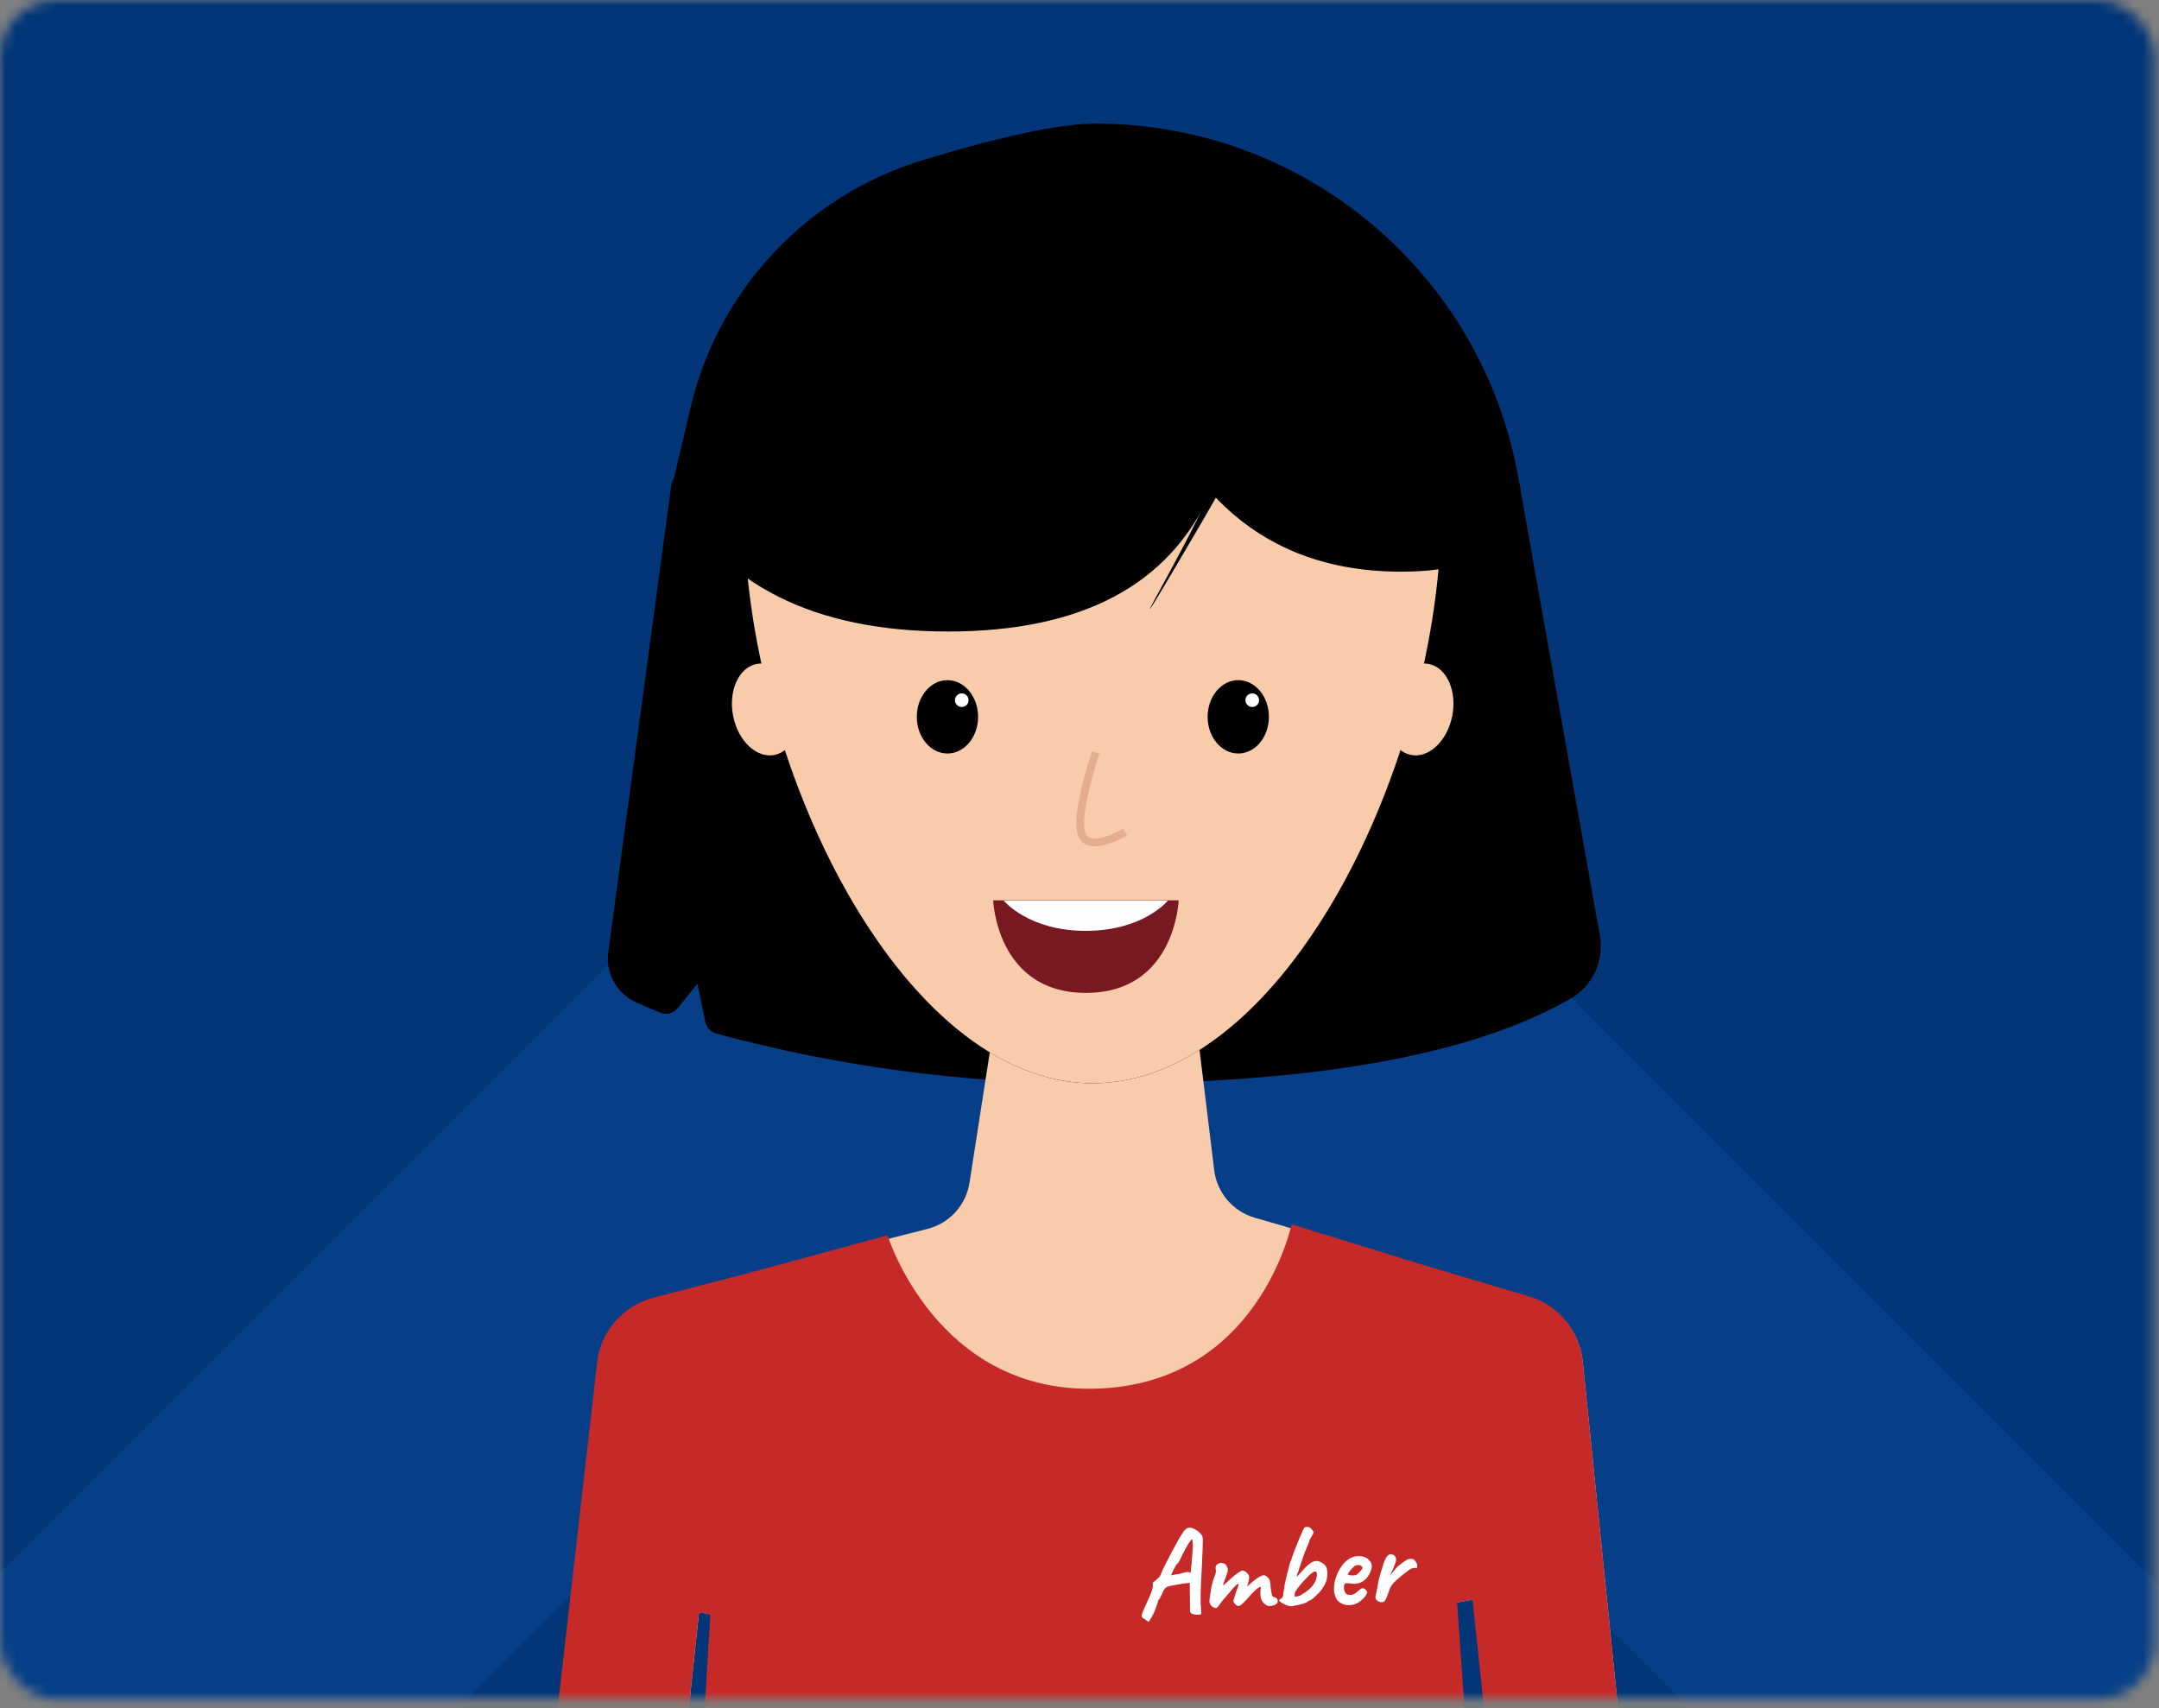
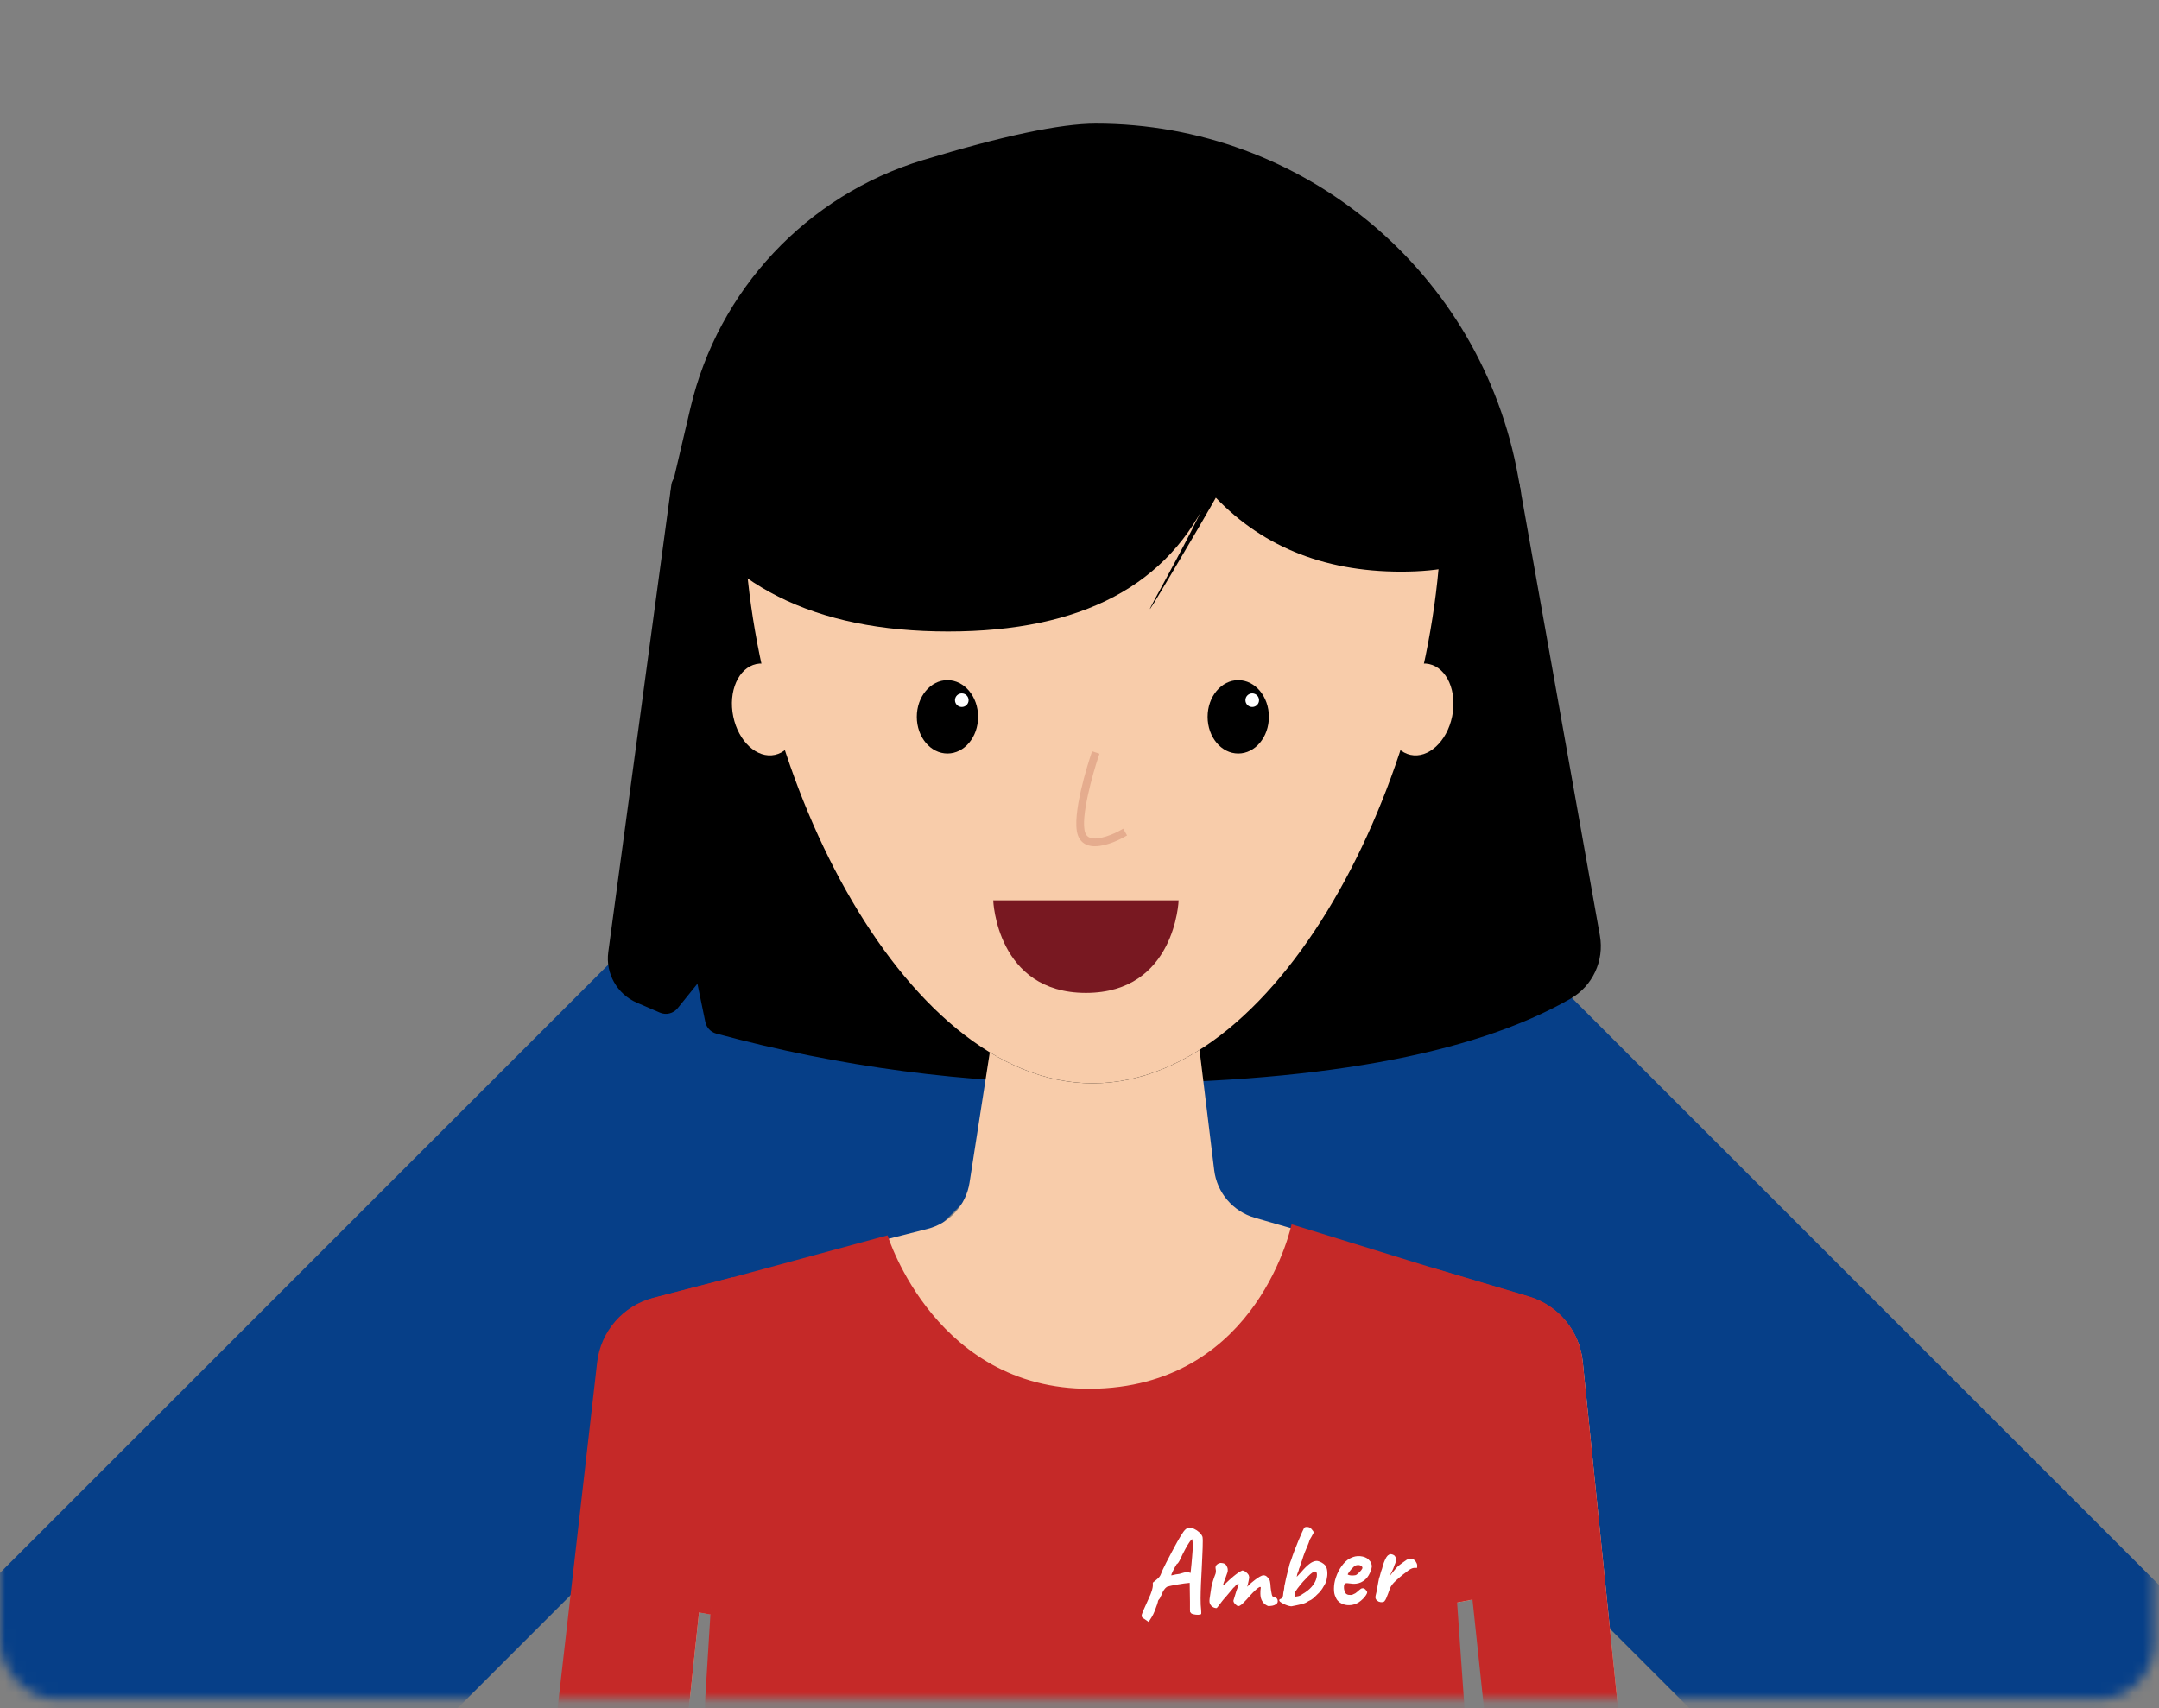
<svg xmlns="http://www.w3.org/2000/svg" width="206" height="163" viewBox="0 0 206 163" fill="none">
  <rect x="0" y="0" width="206" height="163" fill="#808080" stroke="none" />
  <mask id="mask0_2293_185" style="mask-type:alpha" maskUnits="userSpaceOnUse" x="0" y="0" width="206" height="163">
    <rect width="205.574" height="162.166" rx="5.396" fill="#C4C4C4" />
  </mask>
  <g mask="url(#mask0_2293_185)">
-     <rect x="-4.105" y="-4.743" width="214" height="171" fill="#023679" />
    <rect x="-48.663" y="198.756" width="202.493" height="40" rx="20" transform="rotate(-45 -48.663 198.756)" fill="#063F88" />
    <rect x="102.425" y="47.669" width="200.831" height="40" rx="20" transform="rotate(45 102.425 47.669)" fill="#063F88" />
    <path fill-rule="evenodd" clip-rule="evenodd" d="M65.487 45.021H143.562C144.261 45.021 144.86 45.522 144.982 46.211L152.655 89.286C153.082 91.684 151.957 94.094 149.843 95.306C140.428 100.707 125.332 103.407 104.554 103.407C92.15 103.407 80.076 101.813 68.334 98.627C67.809 98.484 67.408 98.058 67.298 97.526L66.543 93.874L64.656 96.21C64.249 96.714 63.556 96.885 62.962 96.629L60.77 95.684C58.879 94.868 57.762 92.893 58.038 90.853L64.055 46.271C64.152 45.555 64.763 45.021 65.486 45.021H65.487Z" fill="black" />
    <path fill-rule="evenodd" clip-rule="evenodd" d="M142.712 172.871L140.567 152.627L136.937 153.319L133.923 172.871H73.444L70.361 154.53L66.697 153.855L64.682 172.872H52.151L57.042 130.06C57.383 127.081 59.531 124.622 62.437 123.884L88.491 117.27C90.594 116.736 92.175 114.998 92.507 112.855L94.451 100.349L103.105 83.596L114.286 98.806L115.852 111.658C116.114 113.812 117.637 115.6 119.722 116.203L145.843 123.755C148.672 124.573 150.72 127.027 151.019 129.957L155.387 172.843L155.409 172.879C155.734 175.356 155.895 177.2 155.895 178.412C155.895 179.623 148.233 186.833 132.909 200.042V187.488C138.188 181.701 141.111 178.241 141.679 177.108C142.088 176.291 142.469 174.878 142.818 172.87H142.712V172.871Z" fill="#F8CCAA" />
    <path fill-rule="evenodd" clip-rule="evenodd" d="M138.979 152.92L136.578 120.945L145.892 123.715C148.696 124.549 150.718 126.992 151.014 129.902L155.387 172.838L155.409 172.874C155.733 175.352 155.895 177.197 155.895 178.408C155.895 179.62 148.232 186.831 132.908 200.043V187.486C138.187 181.698 141.11 178.237 141.678 177.103C142.088 176.286 142.468 174.873 142.817 172.865H142.711L140.566 152.617L138.978 152.92H138.979ZM67.847 154.056L66.697 153.844L64.682 172.865H52.151L57.046 130.013C57.385 127.048 59.513 124.597 62.402 123.847L69.94 121.889L67.847 154.055V154.056Z" fill="#C52928" />
    <path d="M104.258 103.37C122.632 103.37 137.528 72.633 137.528 48.524C137.528 24.415 70.987 24.415 70.987 48.524C70.987 72.633 85.883 103.37 104.258 103.37Z" fill="black" />
    <path d="M104.258 103.37C122.632 103.37 137.528 72.633 137.528 48.524C137.528 24.415 70.987 24.415 70.987 48.524C70.987 72.633 85.883 103.37 104.258 103.37Z" fill="#F8CCAA" />
    <path d="M104.475 80.755C104.215 80.755 103.963 80.719 103.735 80.633C103.31 80.473 103.002 80.151 102.845 79.703C102.189 77.827 103.889 72.626 104.085 72.04L104.203 71.688L104.906 71.923L104.788 72.274C104.278 73.802 103.059 78.072 103.544 79.457C103.63 79.702 103.773 79.855 103.996 79.939C104.805 80.244 106.331 79.55 106.85 79.257L107.173 79.075L107.537 79.72L107.214 79.903C107.032 80.005 105.663 80.754 104.474 80.754L104.475 80.755Z" fill="#E5AC8E" />
    <path d="M90.4 71.904C92.015 71.904 93.324 70.337 93.324 68.404C93.324 66.472 92.014 64.904 90.4 64.904C88.785 64.904 87.475 66.472 87.475 68.404C87.475 70.337 88.784 71.904 90.4 71.904Z" fill="black" />
    <path d="M118.148 71.904C119.763 71.904 121.072 70.337 121.072 68.404C121.072 66.472 119.763 64.904 118.148 64.904C116.534 64.904 115.224 66.472 115.224 68.404C115.224 70.337 116.534 71.904 118.148 71.904Z" fill="black" />
    <path d="M119.482 67.466C119.841 67.466 120.132 67.176 120.132 66.817C120.132 66.458 119.84 66.168 119.482 66.168C119.124 66.168 118.833 66.459 118.833 66.817C118.833 67.175 119.124 67.466 119.482 67.466Z" fill="white" />
    <path d="M91.767 67.466C92.126 67.466 92.417 67.176 92.417 66.817C92.417 66.458 92.125 66.168 91.767 66.168C91.409 66.168 91.118 66.459 91.118 66.817C91.118 67.175 91.409 67.466 91.767 67.466Z" fill="white" />
    <path fill-rule="evenodd" clip-rule="evenodd" d="M103.613 94.748C112.147 94.748 112.46 85.918 112.46 85.918H94.766C94.766 85.918 95.079 94.748 103.614 94.748H103.613Z" fill="#781821" />
-     <path fill-rule="evenodd" clip-rule="evenodd" d="M103.603 88.828C109.101 88.828 111.434 85.941 111.434 85.941H95.773C95.773 85.941 98.105 88.828 103.603 88.828H103.603Z" fill="#FFFEFE" />
    <path fill-rule="evenodd" clip-rule="evenodd" d="M88.048 15.278C95.689 12.956 101.191 11.794 104.553 11.794C124.389 11.794 141.372 26.01 144.863 45.535L145.119 46.969C145.044 52.024 141.235 54.551 133.693 54.551C126.151 54.551 120.094 52.024 115.522 46.969C111.576 55.831 103.222 60.262 90.46 60.262C77.697 60.262 68.874 55.831 63.989 46.969L65.879 38.924C68.526 27.654 76.973 18.645 88.05 15.277L88.048 15.278Z" fill="black" />
    <path fill-rule="evenodd" clip-rule="evenodd" d="M114.219 46.95C114.219 46.95 115.278 47.018 114.603 48.723C113.994 50.262 110.222 57.122 110.222 57.122C109.341 58.738 109.65 58.33 110.888 56.241C110.888 56.241 117.488 45.208 118.192 43.426C118.972 41.456 118.086 41.379 118.086 41.379C117.906 41.285 116.374 43.208 114.667 45.667L116.952 42.375C115.244 44.836 114.029 46.873 114.218 46.951L114.219 46.95Z" fill="black" />
    <path fill-rule="evenodd" clip-rule="evenodd" d="M73.94 72.031C75.643 71.658 76.624 69.416 76.13 67.024C75.637 64.632 73.856 62.995 72.153 63.368C70.449 63.741 69.469 65.983 69.963 68.375C70.456 70.766 72.237 72.404 73.94 72.031Z" fill="#F8CCAA" />
    <path fill-rule="evenodd" clip-rule="evenodd" d="M134.577 72.031C132.873 71.658 131.893 69.416 132.386 67.024C132.88 64.632 134.66 62.995 136.364 63.368C138.067 63.741 139.048 65.983 138.554 68.375C138.061 70.766 136.28 72.404 134.577 72.031Z" fill="#F8CCAA" />
    <path fill-rule="evenodd" clip-rule="evenodd" d="M69.765 121.929L84.686 117.882C84.686 117.882 89.362 133.076 104.743 132.509C120.124 131.943 123.236 116.83 123.236 116.83L136.788 121.015L139.701 162.493C139.98 166.469 138.14 172.176 137.317 173.164H69.93C68.234 170.886 67.058 165.814 67.303 161.836L69.765 121.929Z" fill="#C52928" />
    <path fill-rule="evenodd" clip-rule="evenodd" d="M67.776 154.056L66.625 153.844L64.601 172.952L64.717 173.051C65.058 174.97 65.428 176.326 65.826 177.12C66.394 178.253 69.318 181.714 74.596 187.502V200.059C59.271 186.847 51.609 179.636 51.609 178.424C51.609 177.213 51.771 175.368 52.095 172.89L52.111 172.864H52.078L56.974 130.012C57.312 127.048 59.441 124.597 62.329 123.846L69.868 121.888L67.775 154.055L67.776 154.056ZM136.505 120.945L145.82 123.715C148.623 124.549 150.646 126.992 150.942 129.902L155.314 172.838L155.336 172.874C155.661 175.352 155.822 177.197 155.822 178.408C155.822 179.62 148.16 186.831 132.836 200.043V187.486C138.115 181.698 141.037 178.237 141.605 177.103C142.015 176.286 142.395 174.873 142.745 172.865H142.638L140.494 152.617L138.905 152.92L136.504 120.945H136.505Z" fill="#C52928" />
    <path d="M109.174 154.477C109.03 154.406 108.95 154.324 108.935 154.231C108.918 154.138 108.963 153.972 109.069 153.733C109.175 153.494 109.341 153.124 109.567 152.621C109.737 152.262 109.851 151.982 109.907 151.781C109.964 151.579 109.994 151.435 109.998 151.349C110.002 151.263 110.003 151.209 110.002 151.186C109.982 151.117 109.988 151.059 110.017 151.015C110.046 150.971 110.096 150.931 110.164 150.897C110.201 150.856 110.287 150.783 110.422 150.675C110.558 150.567 110.661 150.441 110.732 150.297C110.795 150.13 110.866 149.959 110.948 149.784C111.029 149.609 111.138 149.387 111.273 149.119C111.409 148.852 111.591 148.501 111.821 148.07C111.964 147.79 112.134 147.475 112.333 147.122C112.53 146.769 112.728 146.448 112.925 146.158C113.006 146.045 113.091 145.956 113.182 145.888C113.272 145.821 113.352 145.787 113.423 145.783C113.594 145.776 113.767 145.812 113.942 145.894C114.118 145.975 114.275 146.079 114.413 146.205C114.552 146.331 114.647 146.451 114.699 146.566C114.741 146.626 114.763 146.758 114.764 146.961C114.766 147.164 114.762 147.41 114.752 147.698C114.742 147.987 114.729 148.296 114.713 148.625C114.705 148.945 114.687 149.324 114.661 149.761C114.635 150.199 114.612 150.657 114.591 151.134C114.57 151.611 114.559 152.07 114.556 152.51C114.553 152.951 114.571 153.334 114.61 153.66C114.621 153.73 114.624 153.796 114.619 153.859C114.615 153.921 114.613 153.972 114.615 154.011C114.571 154.06 114.47 154.086 114.314 154.089C114.158 154.092 114.005 154.074 113.856 154.035C113.705 153.995 113.621 153.941 113.602 153.871C113.577 153.849 113.561 153.83 113.552 153.815C113.544 153.801 113.541 153.725 113.542 153.588C113.543 153.452 113.543 153.2 113.542 152.833L113.516 151.044L113.365 151.063C113.294 151.066 113.169 151.08 112.986 151.104C112.804 151.128 112.606 151.159 112.394 151.196C112.181 151.233 111.986 151.27 111.808 151.305C111.631 151.341 111.508 151.372 111.439 151.399C111.369 151.402 111.287 151.453 111.194 151.551C111.101 151.649 111.016 151.774 110.938 151.926C110.911 152.036 110.861 152.154 110.784 152.278C110.707 152.403 110.671 152.485 110.672 152.523C110.62 152.565 110.561 152.642 110.496 152.754C110.499 152.8 110.469 152.917 110.407 153.103C110.345 153.29 110.269 153.496 110.179 153.722C110.088 153.949 109.992 154.146 109.89 154.315L109.596 154.773L109.173 154.477L109.174 154.477ZM111.777 150.331C111.946 150.291 112.092 150.259 112.211 150.234C112.33 150.21 112.437 150.195 112.53 150.19C112.707 150.135 112.855 150.093 112.975 150.064C113.094 150.035 113.193 150.016 113.27 150.009C113.348 150.002 113.41 150.008 113.459 150.03C113.491 150.067 113.535 150.092 113.59 150.105C113.597 150.089 113.609 150.006 113.625 149.858C113.642 149.709 113.66 149.525 113.681 149.305C113.702 149.085 113.722 148.856 113.743 148.618C113.763 148.379 113.78 148.156 113.794 147.948C113.807 147.741 113.815 147.579 113.818 147.461C113.818 147.313 113.797 147.12 113.756 146.879C113.709 146.881 113.625 146.969 113.504 147.143C113.383 147.316 113.246 147.545 113.092 147.829C112.937 148.114 112.786 148.418 112.638 148.746C112.567 148.897 112.5 149.017 112.439 149.105C112.377 149.195 112.326 149.24 112.287 149.242C112.272 149.258 112.234 149.32 112.173 149.429C112.112 149.536 112.047 149.657 111.979 149.789C111.911 149.92 111.854 150.04 111.808 150.148C111.763 150.255 111.752 150.316 111.776 150.331H111.777Z" fill="white" />
    <path d="M121.006 153.257C120.95 153.244 120.862 153.198 120.741 153.118C120.62 153.038 120.511 152.914 120.414 152.747C120.316 152.58 120.265 152.361 120.26 152.088C120.257 151.854 120.267 151.688 120.289 151.589C120.312 151.491 120.295 151.439 120.241 151.434C120.201 151.427 120.125 151.466 120.012 151.549C119.899 151.632 119.753 151.764 119.574 151.944C119.396 152.125 119.18 152.36 118.929 152.653C118.839 152.735 118.741 152.835 118.633 152.953C118.525 153.071 118.416 153.161 118.306 153.22C118.195 153.28 118.095 153.273 118.006 153.199L117.884 153.099C117.828 153.055 117.778 152.995 117.736 152.919C117.693 152.843 117.678 152.778 117.691 152.722L117.976 151.797C118.06 151.59 118.117 151.439 118.147 151.344C118.178 151.249 118.191 151.19 118.186 151.167C118.181 151.144 118.159 151.137 118.121 151.147C118.074 151.157 118.01 151.2 117.928 151.279C117.846 151.357 117.79 151.42 117.761 151.468C117.73 151.469 117.691 151.502 117.643 151.567C117.595 151.631 117.55 151.688 117.505 151.737C117.46 151.786 117.383 151.877 117.273 152.011C117.162 152.145 117.043 152.285 116.918 152.432C116.821 152.53 116.711 152.66 116.586 152.822C116.461 152.984 116.351 153.129 116.255 153.258C116.16 153.387 116.1 153.453 116.078 153.454C115.937 153.453 115.809 153.412 115.692 153.331C115.575 153.251 115.494 153.149 115.45 153.026C115.399 152.943 115.388 152.785 115.416 152.554C115.443 152.323 115.5 151.952 115.585 151.441C115.61 151.322 115.635 151.22 115.659 151.133C115.682 151.046 115.707 150.959 115.734 150.872C115.761 150.785 115.793 150.686 115.831 150.574C115.868 150.464 115.919 150.329 115.982 150.17C116.016 150.059 116.027 149.955 116.014 149.858C116.002 149.761 115.99 149.682 115.98 149.62C115.975 149.503 116.007 149.408 116.078 149.335C116.148 149.261 116.23 149.209 116.322 149.176C116.414 149.145 116.488 149.135 116.543 149.148C116.762 149.162 116.914 149.232 116.998 149.361C117.082 149.49 117.131 149.616 117.145 149.74C117.158 149.856 117.147 149.963 117.113 150.057C117.078 150.153 117.051 150.232 117.03 150.295L116.917 150.616C116.847 150.799 116.797 150.932 116.766 151.015C116.735 151.098 116.718 151.154 116.715 151.181C116.712 151.209 116.711 151.234 116.713 151.257C116.721 151.28 116.756 151.267 116.816 151.217C116.876 151.168 116.949 151.1 117.035 151.014C117.12 150.928 117.201 150.852 117.276 150.786C117.41 150.663 117.554 150.537 117.708 150.409C117.863 150.281 118.015 150.167 118.166 150.066C118.317 149.965 118.443 149.897 118.542 149.861C118.675 149.878 118.801 149.939 118.92 150.043C119.038 150.146 119.114 150.236 119.149 150.313C119.193 150.428 119.204 150.533 119.182 150.627C119.159 150.722 119.141 150.809 119.13 150.887C119.124 150.919 119.11 150.978 119.091 151.065C119.072 151.151 119.042 151.269 119.003 151.42C119.092 151.322 119.173 151.238 119.248 151.168C119.323 151.099 119.398 151.035 119.473 150.977C119.849 150.663 120.15 150.46 120.374 150.367C120.6 150.275 120.8 150.334 120.974 150.544C121.071 150.626 121.137 150.74 121.172 150.886C121.206 151.033 121.229 151.23 121.24 151.479C121.252 151.58 121.268 151.693 121.285 151.817C121.303 151.941 121.323 152.049 121.347 152.142C121.37 152.234 121.391 152.291 121.407 152.315C121.432 152.345 121.476 152.372 121.54 152.396C121.603 152.421 121.663 152.439 121.718 152.452C121.83 152.501 121.895 152.598 121.913 152.741C121.931 152.884 121.88 152.998 121.759 153.081C121.646 153.157 121.525 153.205 121.397 153.227C121.27 153.249 121.139 153.258 121.007 153.257H121.006Z" fill="white" />
    <path d="M123.323 153.265C123.223 153.293 123.09 153.281 122.924 153.231C122.758 153.18 122.597 153.114 122.441 153.031C122.285 152.949 122.178 152.881 122.121 152.829C122.064 152.77 122.046 152.715 122.067 152.663C122.088 152.611 122.126 152.584 122.18 152.581C122.211 152.58 122.26 152.545 122.328 152.475C122.394 152.406 122.432 152.281 122.438 152.101C122.449 151.991 122.466 151.895 122.489 151.812C122.512 151.729 122.523 151.672 122.521 151.641C122.528 151.617 122.535 151.552 122.542 151.447C122.549 151.341 122.566 151.249 122.593 151.169C122.618 151.028 122.656 150.844 122.708 150.619C122.76 150.394 122.813 150.173 122.87 149.956C122.925 149.739 122.97 149.571 123.004 149.452C123.015 149.366 123.046 149.256 123.094 149.12C123.142 148.986 123.184 148.879 123.219 148.799C123.287 148.577 123.381 148.308 123.503 147.99C123.625 147.672 123.752 147.353 123.885 147.03C124.019 146.707 124.136 146.433 124.239 146.206C124.341 145.978 124.407 145.841 124.436 145.793C124.496 145.728 124.595 145.699 124.736 145.709C124.877 145.718 124.992 145.763 125.082 145.844C125.156 145.927 125.226 146.013 125.293 146.103C125.359 146.194 125.349 146.296 125.26 146.409C125.232 146.465 125.185 146.551 125.121 146.667C125.056 146.783 125.005 146.869 124.969 146.926C124.915 147.116 124.848 147.302 124.767 147.485C124.686 147.668 124.6 147.873 124.509 148.1C124.418 148.326 124.322 148.606 124.221 148.938C124.158 149.089 124.106 149.238 124.067 149.384C124.027 149.531 123.992 149.624 123.963 149.664C123.924 149.838 123.882 149.968 123.835 150.056C123.788 150.144 123.754 150.283 123.731 150.47C123.888 150.307 124.021 150.164 124.133 150.042C124.42 149.701 124.682 149.439 124.915 149.256C125.148 149.074 125.366 148.974 125.568 148.957C125.677 148.944 125.797 148.966 125.928 149.022C126.06 149.079 126.181 149.149 126.295 149.233C126.408 149.317 126.486 149.409 126.53 149.508C126.598 149.645 126.638 149.825 126.648 150.046C126.659 150.268 126.636 150.498 126.581 150.734C126.526 150.971 126.432 151.182 126.301 151.368C126.222 151.52 126.126 151.666 126.012 151.808C125.897 151.95 125.799 152.054 125.716 152.12C125.642 152.193 125.569 152.266 125.498 152.335C125.428 152.404 125.37 152.459 125.325 152.501C125.227 152.576 125.148 152.632 125.087 152.67C125.027 152.708 124.943 152.749 124.835 152.793C124.677 152.917 124.455 153.014 124.17 153.081C123.885 153.15 123.602 153.209 123.324 153.261L123.323 153.265ZM123.574 152.364C123.628 152.362 123.727 152.345 123.87 152.315C124.013 152.285 124.144 152.221 124.265 152.121C124.621 151.917 124.906 151.696 125.117 151.461C125.328 151.225 125.475 150.992 125.558 150.761C125.641 150.531 125.67 150.327 125.646 150.149C125.622 149.97 125.525 149.918 125.353 149.993C125.18 150.067 124.921 150.296 124.572 150.678C124.408 150.842 124.267 150.997 124.149 151.143C124.031 151.289 123.909 151.443 123.785 151.604C123.734 151.693 123.685 151.763 123.637 151.816C123.589 151.869 123.562 151.927 123.557 151.989C123.515 152.241 123.52 152.365 123.575 152.362L123.574 152.364Z" fill="white" />
    <path d="M129.647 152.898C129.42 153.041 129.177 153.129 128.917 153.161C128.657 153.192 128.412 153.168 128.182 153.09C127.952 153.011 127.763 152.885 127.614 152.713C127.531 152.615 127.45 152.457 127.369 152.239C127.289 152.021 127.263 151.72 127.292 151.336C127.322 150.975 127.416 150.609 127.574 150.235C127.732 149.861 127.933 149.528 128.176 149.235C128.42 148.943 128.691 148.739 128.99 148.624C129.097 148.58 129.206 148.546 129.319 148.521C129.43 148.496 129.58 148.488 129.768 148.495C129.947 148.51 130.11 148.548 130.253 148.607C130.396 148.666 130.5 148.734 130.566 148.808C130.697 148.927 130.784 149.044 130.828 149.159C130.873 149.273 130.893 149.385 130.891 149.495C130.864 149.746 130.766 150.02 130.596 150.316C130.427 150.613 130.182 150.838 129.861 150.994C129.732 151.054 129.578 151.097 129.399 151.121C129.221 151.145 128.974 151.134 128.66 151.086C128.472 151.055 128.35 151.081 128.295 151.161C128.24 151.241 128.222 151.394 128.241 151.62C128.262 151.759 128.301 151.88 128.357 151.983C128.413 152.086 128.511 152.152 128.653 152.185C128.834 152.208 128.962 152.204 129.039 152.173C129.115 152.142 129.21 152.097 129.325 152.037C129.385 151.995 129.443 151.949 129.499 151.9C129.555 151.85 129.612 151.801 129.668 151.752C129.724 151.702 129.771 151.665 129.809 151.64C129.847 151.607 129.885 151.586 129.923 151.576C129.962 151.567 130 151.561 130.04 151.559C130.125 151.563 130.21 151.606 130.291 151.688C130.372 151.77 130.427 151.849 130.455 151.926C130.458 151.988 130.423 152.078 130.35 152.194C130.278 152.311 130.18 152.432 130.057 152.559C129.934 152.685 129.797 152.799 129.646 152.899L129.647 152.898ZM129.374 150.302C129.426 150.276 129.504 150.218 129.605 150.127C129.706 150.036 129.797 149.941 129.878 149.839C129.959 149.738 129.998 149.66 129.996 149.606C129.992 149.52 129.932 149.449 129.816 149.392C129.7 149.335 129.554 149.33 129.376 149.377C129.315 149.396 129.243 149.442 129.16 149.516C129.077 149.59 128.996 149.674 128.915 149.767C128.833 149.861 128.763 149.95 128.705 150.035C128.646 150.119 128.607 150.185 128.586 150.233C128.618 150.271 128.683 150.299 128.777 150.318C128.871 150.337 128.975 150.343 129.088 150.339C129.202 150.333 129.296 150.321 129.374 150.302Z" fill="white" />
    <path d="M131.647 152.863C131.593 152.865 131.518 152.83 131.425 152.756C131.332 152.682 131.276 152.615 131.258 152.554C131.231 152.492 131.229 152.401 131.251 152.279C131.273 152.157 131.307 152.013 131.353 151.847C131.404 151.587 131.438 151.398 131.455 151.281C131.473 151.163 131.492 151.061 131.511 150.974C131.531 150.888 131.556 150.762 131.587 150.596C131.629 150.493 131.662 150.392 131.684 150.293C131.707 150.195 131.734 150.094 131.764 149.991C131.794 149.888 131.83 149.785 131.873 149.681C131.918 149.477 131.977 149.281 132.049 149.094C132.122 148.907 132.195 148.749 132.267 148.621C132.282 148.597 132.315 148.553 132.367 148.488C132.418 148.423 132.46 148.39 132.491 148.389C132.55 148.324 132.634 148.298 132.744 148.312C132.854 148.327 132.95 148.363 133.03 148.421C133.129 148.518 133.187 148.635 133.205 148.77C133.223 148.905 133.175 149.097 133.062 149.343C132.98 149.589 132.902 149.782 132.826 149.922C132.75 150.062 132.678 150.223 132.609 150.406C132.688 150.278 132.788 150.144 132.906 150.006C133.023 149.868 133.116 149.757 133.183 149.677C133.279 149.564 133.37 149.471 133.457 149.401C133.543 149.33 133.662 149.241 133.813 149.132C133.941 149.032 134.071 148.941 134.204 148.856C134.336 148.773 134.501 148.742 134.697 148.763C134.774 148.752 134.86 148.787 134.953 148.868C135.047 148.949 135.122 149.057 135.179 149.191C135.236 149.325 135.24 149.471 135.194 149.629C135.013 149.598 134.853 149.612 134.716 149.668C134.578 149.726 134.463 149.792 134.369 149.866C134.275 149.94 134.201 149.999 134.149 150.04C134.073 150.09 133.986 150.154 133.889 150.234C133.791 150.312 133.686 150.399 133.573 150.494C133.461 150.589 133.341 150.694 133.213 150.81C133.034 150.974 132.9 151.117 132.812 151.238C132.725 151.359 132.657 151.487 132.608 151.622C132.567 151.74 132.515 151.883 132.453 152.05C132.391 152.217 132.331 152.366 132.275 152.498C132.219 152.629 132.172 152.711 132.135 152.744C132.099 152.824 132.022 152.871 131.901 152.884C131.781 152.898 131.697 152.89 131.649 152.861L131.647 152.863Z" fill="white" />
  </g>
</svg>